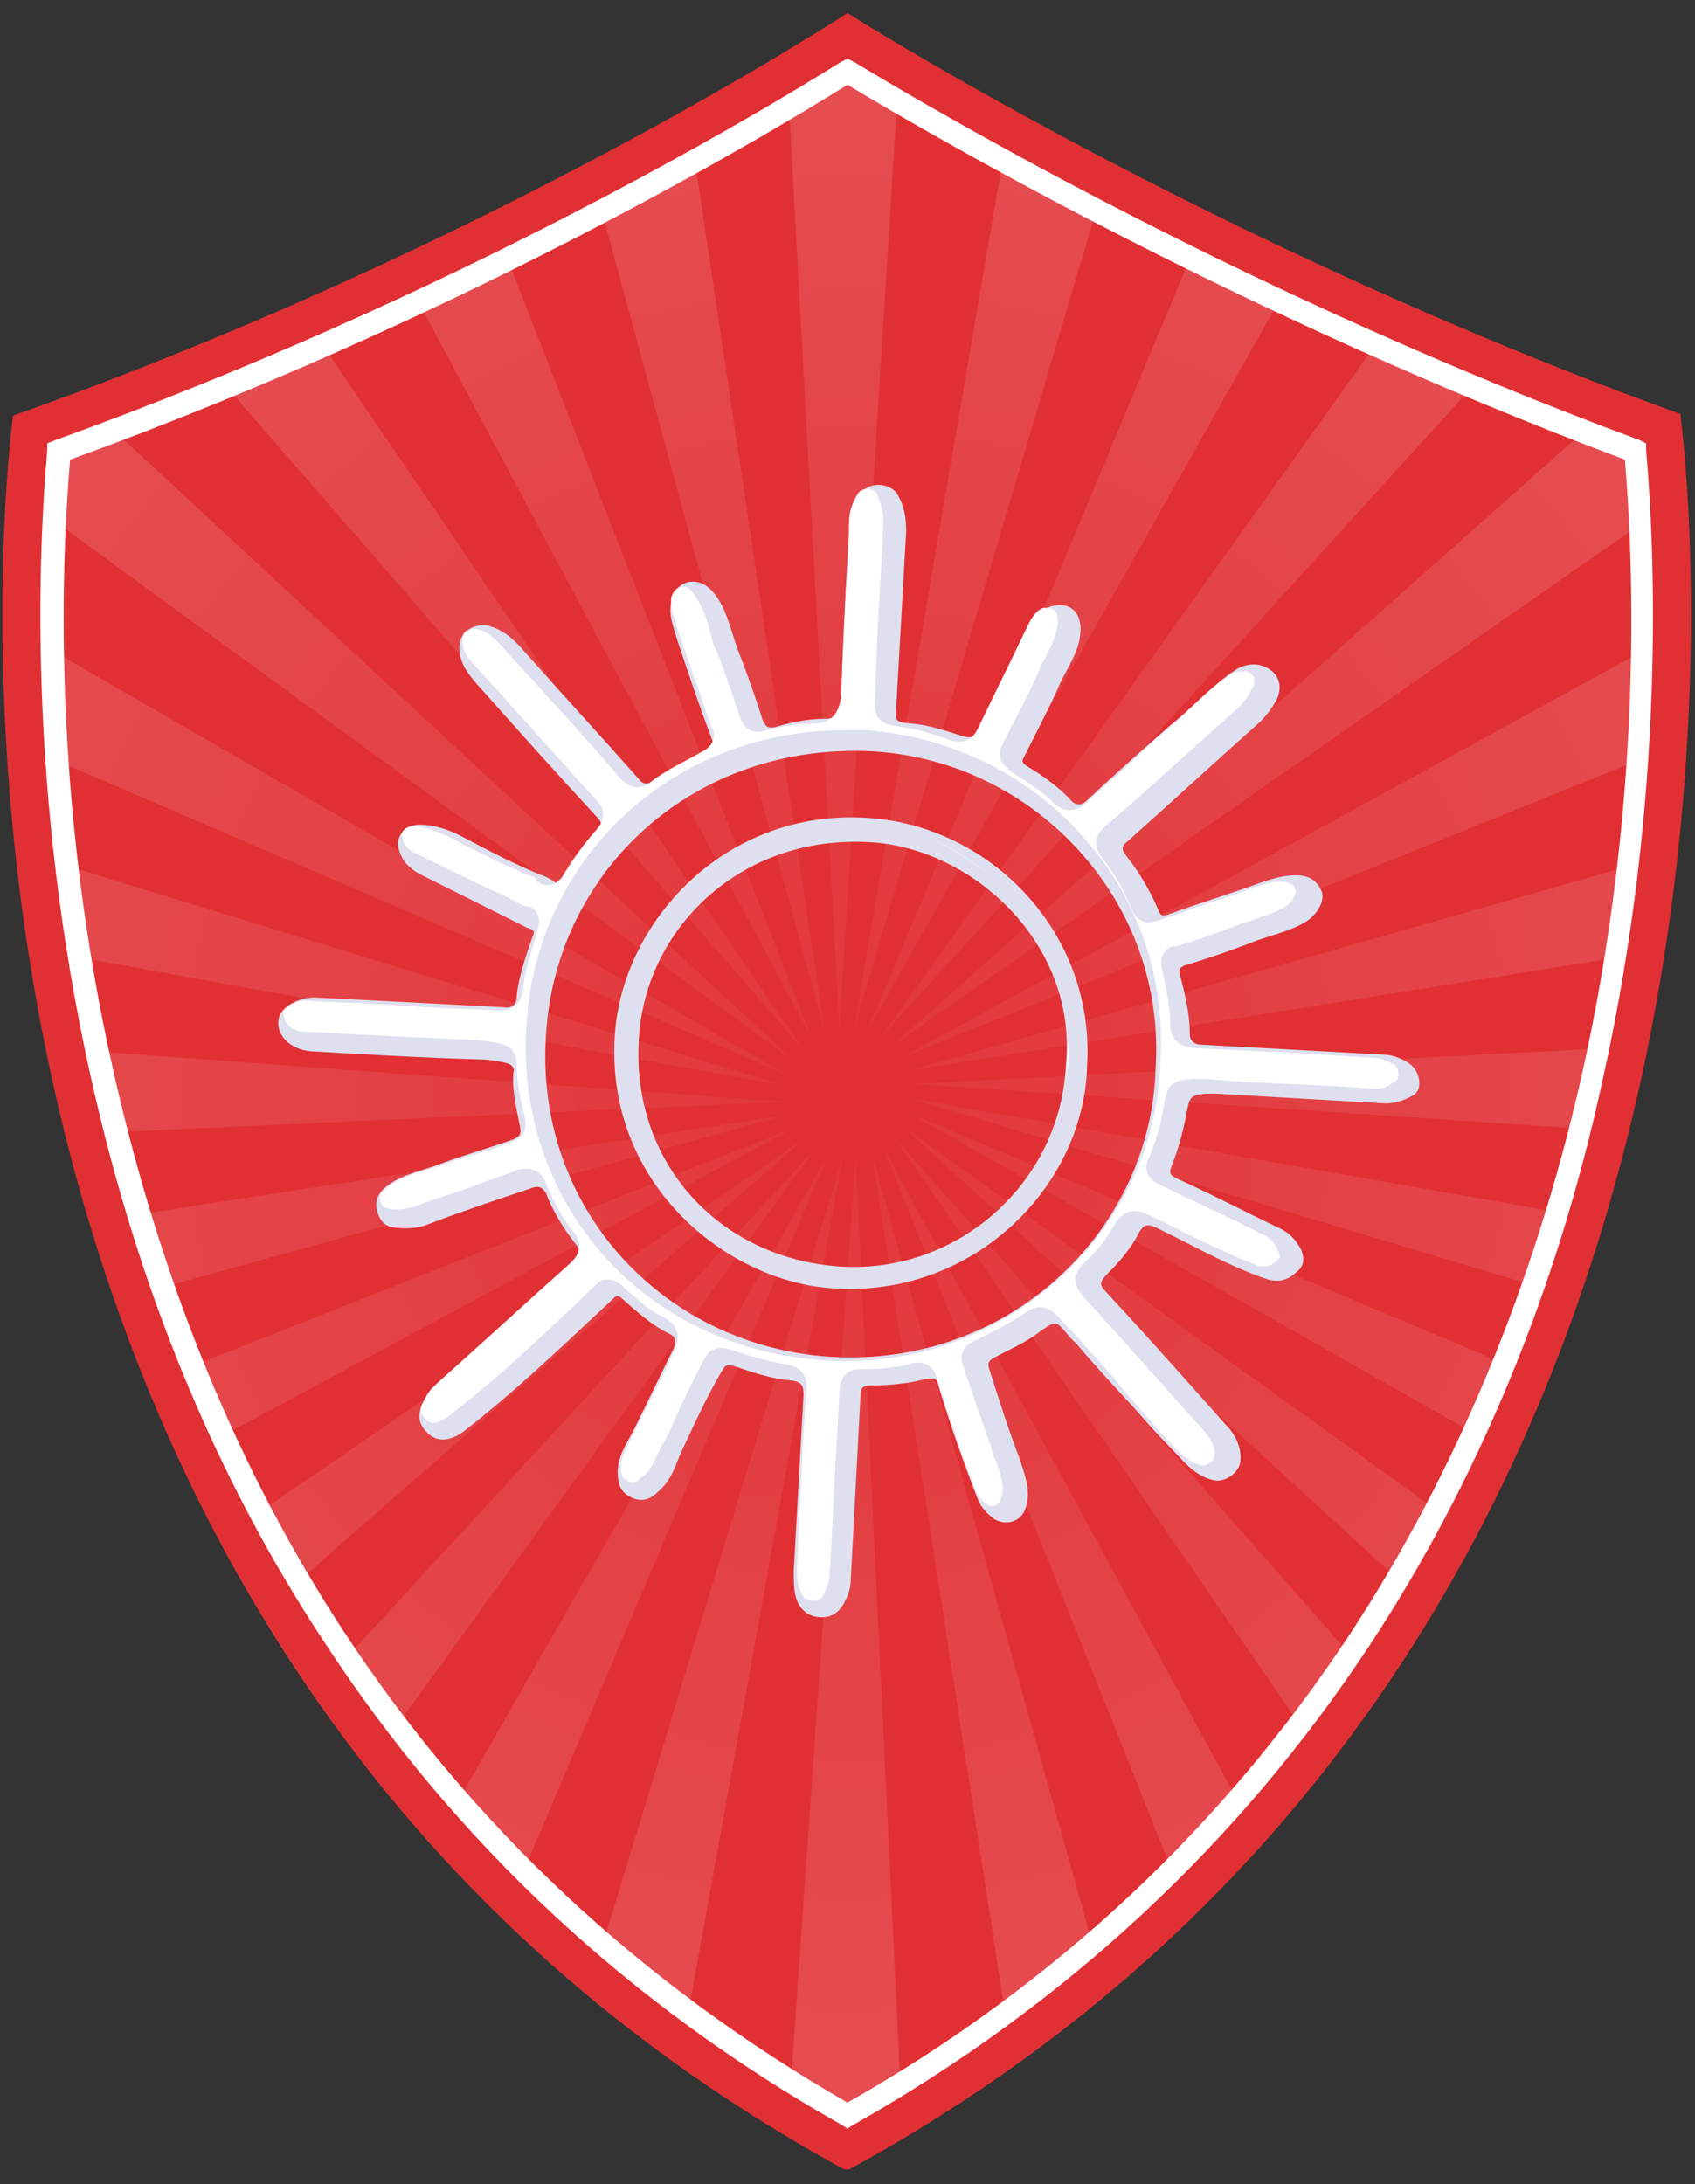
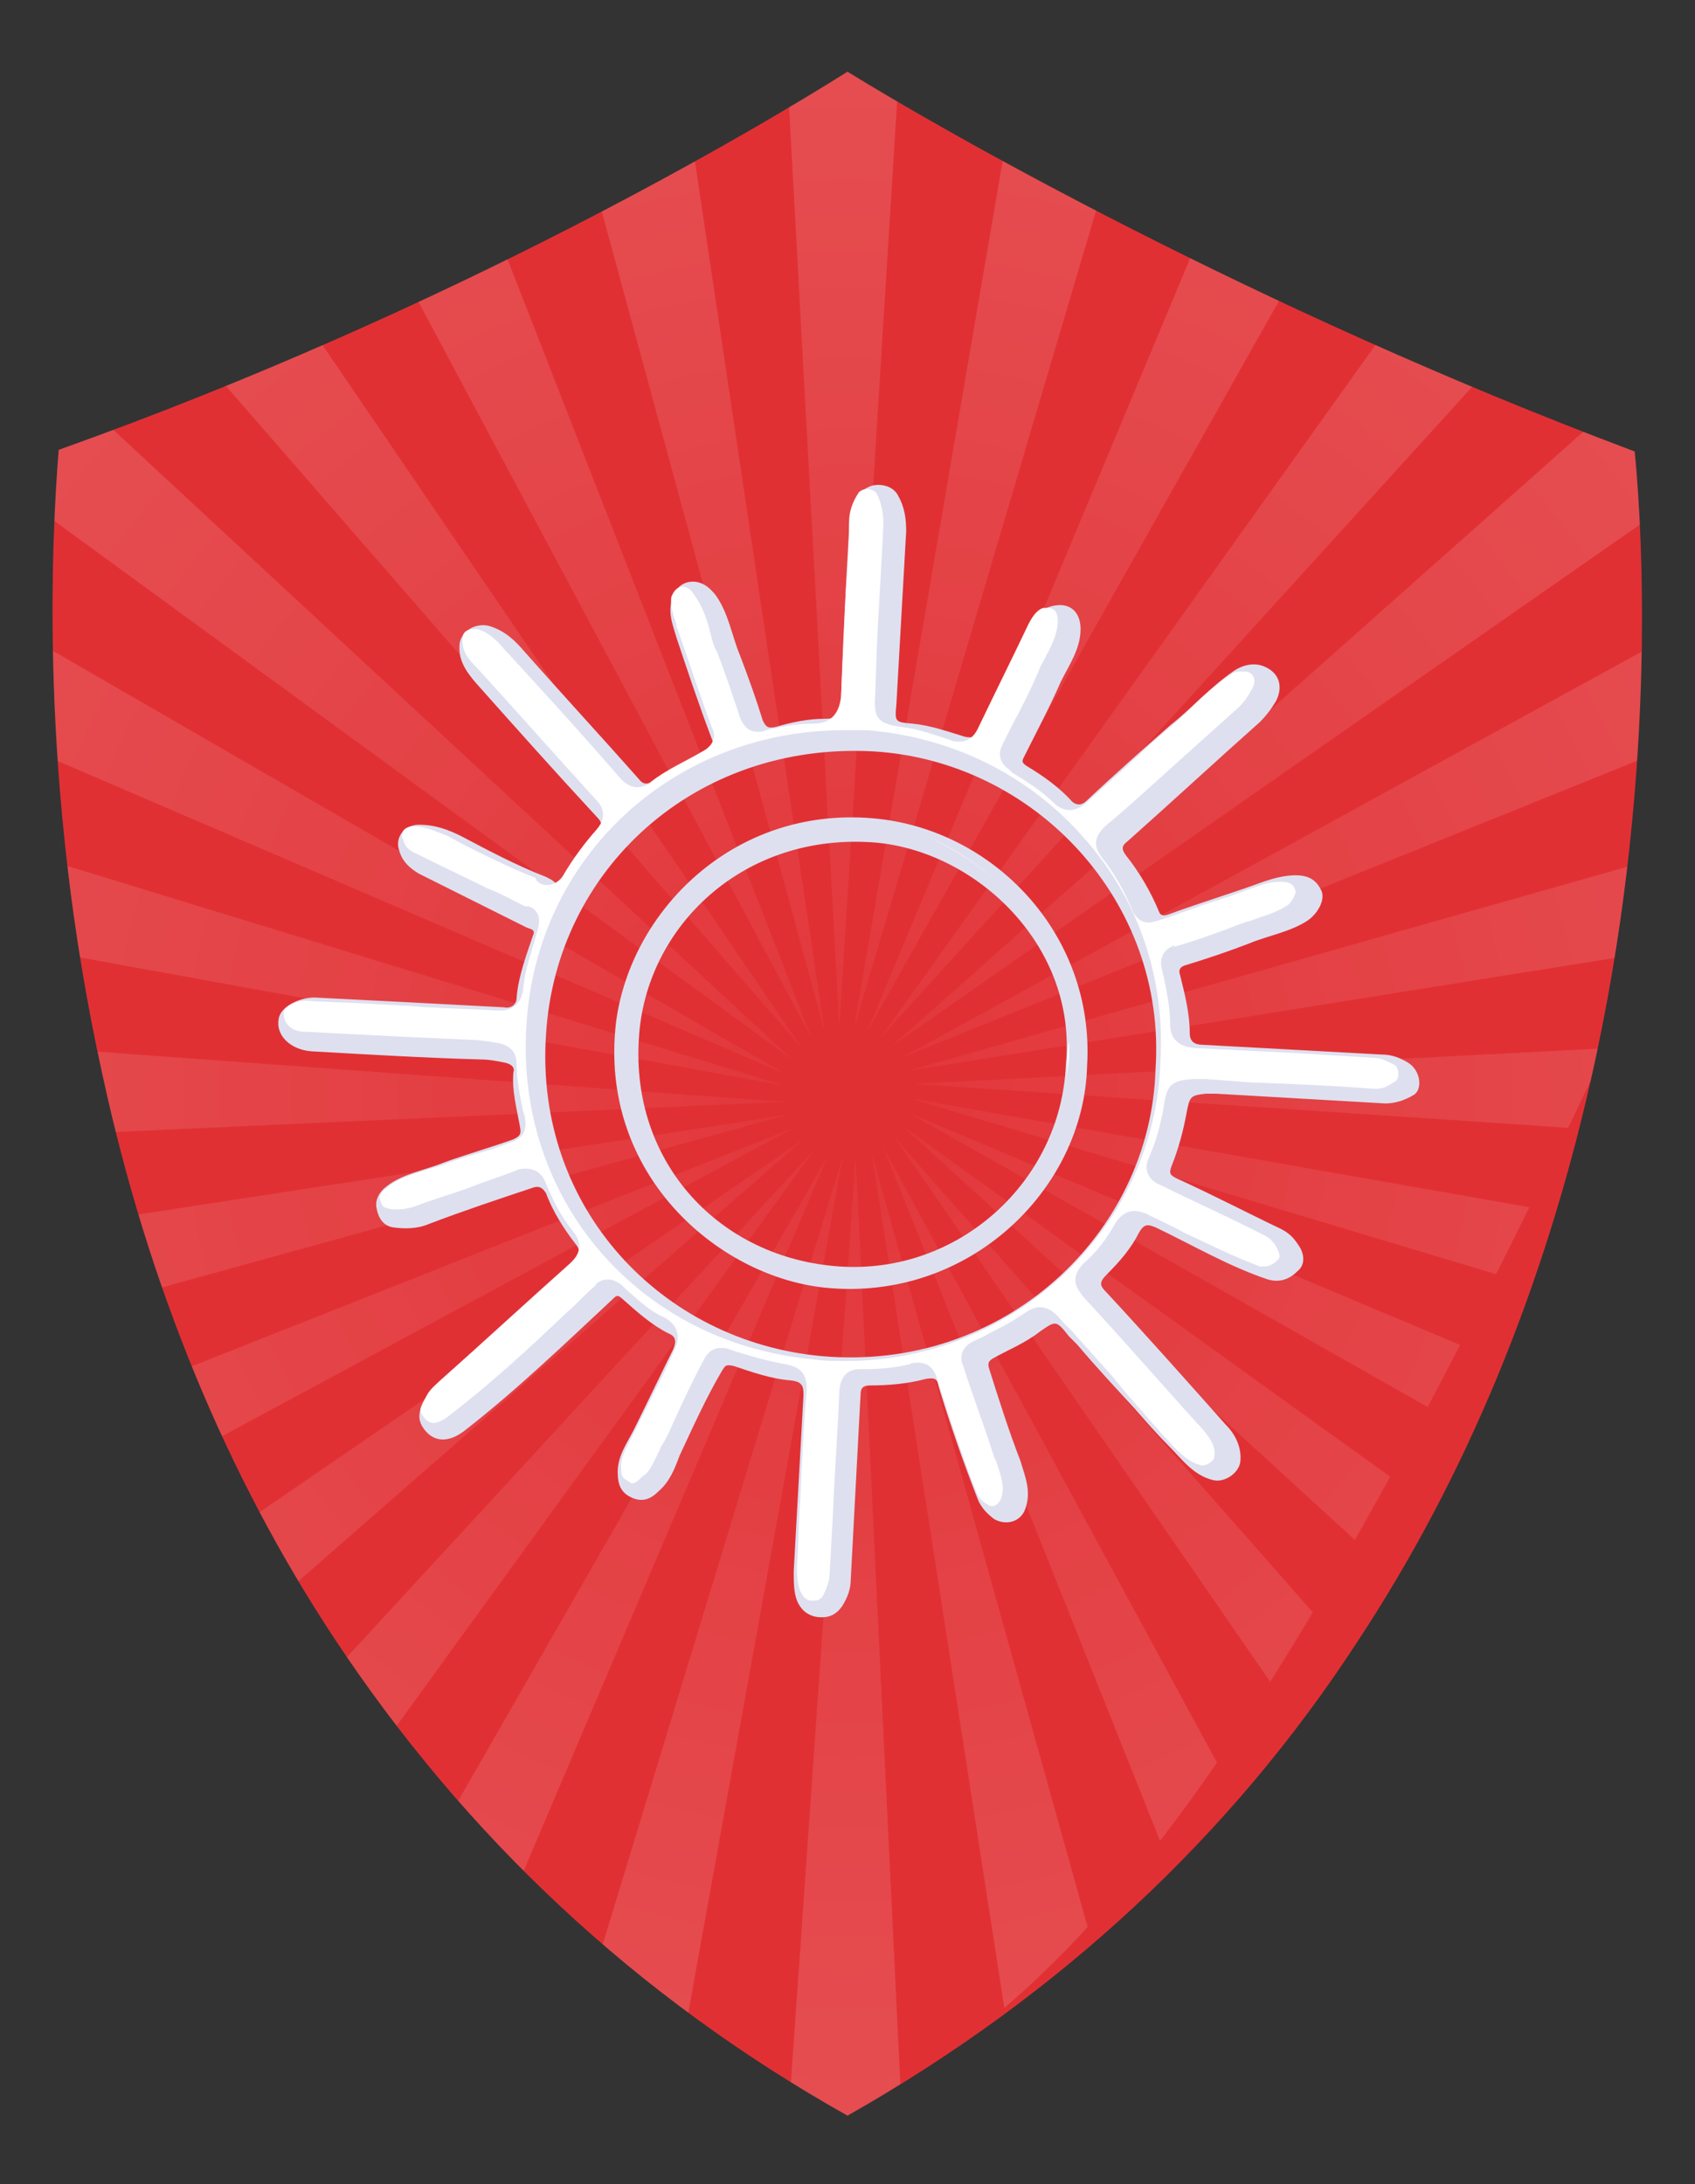
<svg xmlns="http://www.w3.org/2000/svg" xmlns:xlink="http://www.w3.org/1999/xlink" version="1.1" id="Layer_1" x="0px" y="0px" width="104px" height="134px" viewBox="0 0 104 134" style="enable-background:new 0 0 104 134;" xml:space="preserve">
  <rect x="0" y="0" width="104" height="134" fill="#333333" stroke="none" />
  <style type="text/css">
	.st0{fill:#E13034;}
	.st1{opacity:0.25;}
	.st2{opacity:0.61;clip-path:url(#SVGID_2_);fill:url(#SVGID_3_);}
	.st3{fill:none;}
	.st4{fill:#FFFFFF;}
	.st5{fill:#DEE0EF;}
</style>
  <g>
    <g>
-       <path class="st0" d="M52,0.8c0,0,22.1,14.1,51.1,24.6c0,0,10.3,74.2-51,107.7h-0.3C-9.5,99.6,0.8,25.5,0.8,25.5    C30.2,15.1,52,0.8,52,0.8L52,0.8z" />
      <g>
        <g>
          <path class="st0" d="M52,129.8c-13-7.3-23.5-17.2-31.5-29.3c-6.6-10-11.4-21.6-14.2-34.5c-4-18-3.1-33.3-2.7-38.4      C28,18.9,46.6,7.8,52,4.4c5.5,3.4,24.6,14.4,48.3,23.3c0.5,5.1,1.4,20.6-2.7,38.6c-2.9,12.8-7.7,24.4-14.3,34.4      C75.5,112.7,64.9,122.5,52,129.8z" />
        </g>
      </g>
      <g class="st1">
        <defs>
-           <path id="SVGID_1_" class="st1" d="M52,129.8c-13-7.3-23.5-17.2-31.5-29.3c-6.6-10-11.4-21.6-14.2-34.5c-4-18-3.1-33.3-2.7-38.4      C28,18.9,46.6,7.8,52,4.4c5.5,3.4,24.6,14.4,48.3,23.3c0.5,5.1,1.4,20.6-2.7,38.6c-2.9,12.8-7.7,24.4-14.3,34.4      C75.5,112.7,64.9,122.5,52,129.8z" />
+           <path id="SVGID_1_" class="st1" d="M52,129.8c-13-7.3-23.5-17.2-31.5-29.3c-6.6-10-11.4-21.6-14.2-34.5c-4-18-3.1-33.3-2.7-38.4      C28,18.9,46.6,7.8,52,4.4c5.5,3.4,24.6,14.4,48.3,23.3c0.5,5.1,1.4,20.6-2.7,38.6C75.5,112.7,64.9,122.5,52,129.8z" />
        </defs>
        <clipPath id="SVGID_2_">
          <use xlink:href="#SVGID_1_" style="overflow:visible;" />
        </clipPath>
        <radialGradient id="SVGID_3_" cx="51.997" cy="67.095" r="68.173" gradientUnits="userSpaceOnUse">
          <stop offset="0" style="stop-color:#FFFFFF;stop-opacity:0.2" />
          <stop offset="1" style="stop-color:#FFFFFF" />
        </radialGradient>
        <path class="st2" d="M41-1.1h-7.9l17.5,64.4L41-1.1z M-16.2,4.9v12.8L48.6,65L-16.2,4.9z M24.5-1.1h-9.3l34.6,64.8L24.5-1.1z      M4.6-1.1H-7.7l56.9,65.4L4.6-1.1z M-16.2,46.9v8l64.3,11.7L-16.2,46.9z M-16.2,28.7v9.5l64.4,27.7L-16.2,28.7z M120.2,55.4v-8     L55.7,65.7L120.2,55.4z M112.9-1.1h-12.6L54,63.7L112.9-1.1z M-16.2,62.9v7.6l64.3-2.9L-16.2,62.9z M120.2,38.7v-9.4L55.3,64.9     L120.2,38.7z M89.5-1.1h-9.4L53.2,63.3L89.5-1.1z M55.5-1.1H48l3.5,64.2L55.5-1.1z M71.4-1.1h-8l-11,64.2L71.4-1.1z M54.7,64.2     l65.4-45.6V6.1L54.7,64.2z M100.1,135.3h12.5L54.9,69.8L100.1,135.3z M63.5,135.3h8l-18-64.5L63.5,135.3z M120.2,128.4v-12.7     L55.4,69.1L120.2,128.4z M80.1,135.3h9.3L54.2,70.4L80.1,135.3z M120.2,104.8v-9.4L55.8,68.3L120.2,104.8z M120.2,70.8v-7.6     l-64.2,3.3L120.2,70.8z M120.2,86.7v-8L55.9,67.4L120.2,86.7z M-16.2,78.3v7.9l64.5-17.8L-16.2,78.3z M-16.2,114.8v12.4     l65.5-57.3L-16.2,114.8z M-16.2,94.9v9.3l64.9-35L-16.2,94.9z M-9.7,135.3H3L50,70.5L-9.7,135.3z M48,135.3h7.6L52.5,71L48,135.3     z M13.9,135.3h9.5l27.4-64.4L13.9,135.3z M32.1,135.3h8L51.7,71L32.1,135.3z" />
      </g>
      <g>
        <g>
          <path class="st3" d="M52,129.8c-13-7.3-23.5-17.2-31.5-29.3c-6.6-10-11.4-21.6-14.2-34.5c-4-18-3.1-33.3-2.7-38.4      C28,18.9,46.6,7.8,52,4.4c5.5,3.4,24.6,14.4,48.3,23.3c0.5,5.1,1.4,20.6-2.7,38.6c-2.9,12.8-7.7,24.4-14.3,34.4      C75.5,112.7,64.9,122.5,52,129.8z" />
        </g>
      </g>
      <g>
        <defs>
          <path id="SVGID_4_" d="M52,129.8c-13-7.3-23.5-17.2-31.5-29.3c-6.6-10-11.4-21.6-14.2-34.5c-4-18-3.1-33.3-2.7-38.4      C28,18.9,46.6,7.8,52,4.4c5.5,3.4,24.6,14.4,48.3,23.3c0.5,5.1,1.4,20.6-2.7,38.6c-2.9,12.8-7.7,24.4-14.3,34.4      C75.5,112.7,64.9,122.5,52,129.8z" />
        </defs>
        <clipPath id="SVGID_5_">
          <use xlink:href="#SVGID_4_" style="overflow:visible;" />
        </clipPath>
      </g>
      <g>
-         <path class="st4" d="M52,130.6l-0.3-0.2c-13.1-7.4-23.7-17.3-31.7-29.5C13.3,90.8,8.5,79.2,5.6,66.2c-4-17.8-3.2-32.9-2.7-38.6     l0-0.4L3.4,27C27.8,18.2,46.5,7,51.6,3.8L52,3.6l0.4,0.2C57.7,7,76.8,18.2,100.6,27l0.4,0.2l0,0.4c0.5,5.7,1.3,21-2.7,38.8     C95.5,79.3,90.6,91,84,101c-8,12.1-18.6,22-31.7,29.4L52,130.6z M4.3,28.2C3.8,34.1,3.1,48.8,7,65.9c2.9,12.8,7.6,24.3,14.1,34.2     C28.9,112,39.3,121.7,52,129c12.7-7.2,23-16.9,30.8-28.7c6.5-9.9,11.3-21.4,14.2-34.1c3.9-17.2,3.2-32,2.7-38     C76.5,19.5,57.8,8.7,52,5.2C46.4,8.7,28,19.6,4.3,28.2z" />
-       </g>
+         </g>
    </g>
    <g>
      <path class="st5" d="M53.5,50.2c-8.5-0.7-14.8,5.7-15.7,12.5C36.7,72,44,78.3,50.6,79c8.8,0.9,15.9-6,16.1-13.6    C67.2,57.3,60.9,50.8,53.5,50.2z M51.5,77.7c-7.3-0.5-12.8-6.3-12.3-14c0.4-6.8,6.4-12.7,14.6-12c6.2,0.6,12.3,6.4,11.6,13.6    C65.1,72.5,58.8,78.2,51.5,77.7z M86.4,65.2c-0.5-0.3-1-0.5-1.6-0.5c-3.7-0.2-7.3-0.4-11-0.6c-0.5,0-0.8-0.2-0.8-0.7    c0-1.2-0.3-2.4-0.6-3.6c-0.1-0.3,0-0.5,0.4-0.6c1.3-0.4,2.5-0.8,3.8-1.3c1.2-0.5,2.5-0.7,3.6-1.4c0.6-0.4,1.1-1.2,0.9-1.8    c-0.3-0.7-0.8-1-1.6-1c-0.7,0-1.4,0.2-2,0.4c-1.9,0.7-3.9,1.3-5.8,2c-0.3,0.1-0.5,0.1-0.6-0.2c-0.5-1.2-1.2-2.4-2-3.4    c-0.3-0.4-0.3-0.6,0.1-0.9c2.7-2.4,5.4-4.9,8.1-7.3c0.4-0.4,0.7-0.8,1-1.3c0.5-1,0.1-1.9-1-2.2c-0.5-0.1-1,0-1.5,0.3    c-1.5,1-2.6,2.3-4,3.4c-1.7,1.5-3.4,3-5.1,4.6c-0.2,0.2-0.5,0.4-0.9,0.1C65,48.3,64,47.6,63,47c-0.3-0.2-0.3-0.3-0.2-0.5    c0.8-1.6,1.6-3.1,2.3-4.7c0.5-1,1.2-2,1.2-3.2c0-1.1-0.7-1.7-1.8-1.4c-0.7,0.2-1.1,0.7-1.4,1.3C62,40.6,61,42.7,60,44.8    c-0.2,0.4-0.3,0.5-0.8,0.4c-1-0.3-2.1-0.7-3.2-0.8c-1.1-0.1-1.1-0.1-1-1.2c0.2-3.5,0.4-7,0.6-10.6c0-0.8-0.1-1.5-0.5-2.2    c-0.4-0.8-1.8-0.9-2.3-0.1c-0.4,0.6-0.7,1.3-0.7,2.1c-0.2,3.6-0.4,7.2-0.5,10.8c0,0.7-0.3,0.9-1,0.9c-1,0-2,0.2-3,0.5    c-0.5,0.1-0.6,0-0.8-0.4c-0.4-1.3-0.9-2.7-1.4-4c-0.5-1.2-0.7-2.6-1.5-3.7c-0.4-0.5-0.9-0.9-1.6-0.8c-0.6,0.1-1,0.6-1.1,1.2    c-0.2,0.8,0.1,1.5,0.3,2.2c0.7,2.1,1.4,4.2,2.2,6.3c0.1,0.3,0,0.4-0.3,0.6c-1.1,0.6-2.3,1.2-3.3,1.9c-0.3,0.2-0.6,0.3-0.9-0.1    c-2.3-2.6-4.7-5.2-7-7.8c-0.6-0.7-1.2-1.3-2.2-1.6c-0.8-0.2-1.7,0.3-1.8,1.1c-0.1,1,0.4,1.7,1,2.4c2.4,2.7,4.9,5.5,7.4,8.2    c0.3,0.3,0.4,0.5,0.1,0.9c-0.9,0.9-1.6,1.9-2.2,3c-0.1,0.2-0.3,0.3-0.5,0.1c-0.1-0.1-0.3-0.2-0.5-0.3c-1.8-0.7-3.5-1.6-5.2-2.5    c-0.8-0.4-1.6-0.7-2.6-0.7c-0.9,0-1.5,0.8-1.2,1.6c0.2,0.7,0.7,1.1,1.2,1.4c2.2,1.1,4.4,2.2,6.6,3.3c0.2,0.1,0.6,0.1,0.4,0.5    c-0.4,1.2-0.9,2.5-1,3.8c0,0.4-0.3,0.7-0.8,0.6c-1.9-0.1-3.8-0.2-5.7-0.3c-2-0.1-3.9-0.2-5.9-0.3c-1,0-2.1,0.6-2.2,1.3    c-0.2,1,0.7,1.9,2,2c3.5,0.2,6.9,0.4,10.4,0.5c0.5,0,1,0.1,1.5,0.2c0.4,0.1,0.6,0.3,0.5,0.6c-0.1,1.1,0.2,2.2,0.4,3.3    c0.1,0.5,0,0.6-0.4,0.8c-1.4,0.5-2.8,0.9-4.2,1.4c-1.2,0.5-2.6,0.7-3.6,1.5c-0.4,0.3-0.7,0.8-0.6,1.3c0.1,0.6,0.4,1.1,1,1.2    c0.7,0.1,1.5,0.1,2.2-0.2c2.1-0.8,4.2-1.5,6.3-2.2c0.5-0.2,0.7,0,0.9,0.3c0.4,1.1,1.1,2.2,1.8,3.1c0.4,0.5,0.2,0.7-0.2,1.1    c-2.7,2.4-5.4,4.9-8.1,7.3c-0.3,0.3-0.6,0.5-0.8,0.9c-0.3,0.6-0.7,1.2-0.3,1.9c0.6,1,1.6,1.1,2.7,0.2c3.2-2.5,6.1-5.3,9-8    c0.2-0.2,0.3-0.3,0.6,0c0.9,0.8,1.8,1.6,2.8,2.1c0.5,0.2,0.5,0.5,0.3,1c-0.8,1.6-1.6,3.3-2.4,4.9c-0.4,0.8-1,1.6-1,2.6    c0,0.8,0.2,1.3,0.9,1.6c0.7,0.3,1.2,0,1.6-0.4c0.7-0.6,1-1.4,1.3-2.2c0.8-1.7,1.6-3.5,2.6-5.2c0.2-0.3,0.2-0.4,0.7-0.3    c1.2,0.4,2.3,0.8,3.6,0.9c0.6,0.1,0.7,0.3,0.7,0.9c-0.2,3.6-0.4,7.2-0.6,10.8c0,0.6,0,1.3,0.2,1.8c0.2,0.5,0.6,0.9,1.2,1    c0.7,0.1,1.2-0.1,1.6-0.7c0.3-0.5,0.5-1,0.5-1.6c0.2-3.8,0.4-7.5,0.6-11.3c0-0.4,0.1-0.6,0.6-0.6c1.1,0,2.3-0.1,3.4-0.4    c0.6-0.1,0.7,0,0.8,0.5c0.7,2.3,1.5,4.6,2.4,6.9c0.2,0.5,0.6,0.9,1,1.2c0.7,0.4,1.6,0.2,1.9-0.6c0.4-1.1,0-2-0.3-3    c-0.7-1.8-1.3-3.7-1.9-5.6c-0.1-0.3-0.1-0.5,0.3-0.7c0.9-0.5,1.9-0.9,2.8-1.6c1-0.7,1-0.7,1.8,0.3c0.2,0.2,0.3,0.3,0.5,0.5    c1.1,1.3,2.3,2.6,3.5,3.9c0.7,0.8,1.4,1.6,2.1,2.3c0.8,0.8,1.5,1.8,2.7,2.1c0.7,0.2,1.6-0.4,1.7-1.1c0.1-0.9-0.3-1.7-0.9-2.3    c-2.4-2.7-4.8-5.4-7.3-8.1c-0.4-0.4-0.5-0.6,0-1.1c0.8-0.8,1.5-1.6,2-2.6c0.3-0.5,0.5-0.5,1-0.3c2.3,1.1,4.5,2.4,6.9,3.2    c0.7,0.2,1.3,0,1.8-0.5c0.5-0.4,0.4-1,0.2-1.4c-0.3-0.5-0.6-0.9-1.2-1.2c-2.1-1-4.2-2.1-6.4-3.1c-0.4-0.2-0.5-0.3-0.3-0.8    c0.4-1,0.7-2.1,0.9-3.2c0.2-1,0.2-1.1,1.2-1.2c0.2,0,0.4,0,0.6,0c3.5,0.2,6.9,0.4,10.4,0.6c0.6,0,1.2-0.2,1.7-0.5    C87.3,66.9,87.2,65.7,86.4,65.2z M50.4,83.2c-9.8-0.9-17.6-9.1-16.9-19.7c0.6-10.1,9.1-18,20.1-17.4c9.9,0.6,18,9.2,17.3,19.5    C70.6,75.7,61.6,84.2,50.4,83.2z" />
      <g>
        <path class="st4" d="M49.9,98.2c-0.1,0-0.1,0-0.2,0c-0.4-0.1-0.5-0.4-0.6-0.6c-0.2-0.5-0.2-1-0.2-1.5c0.1-1.4,0.1-2.7,0.2-4.1     c0.1-2.2,0.2-4.5,0.4-6.7c0-0.7-0.1-1.4-1.3-1.6c-1.1-0.2-2.2-0.5-3.4-0.9c-0.2-0.1-0.4-0.1-0.6-0.1c-0.6,0-0.9,0.5-1,0.7     c-0.7,1.3-1.3,2.6-1.9,3.9c-0.2,0.5-0.4,0.9-0.7,1.4c-0.1,0.1-0.1,0.3-0.2,0.4c-0.3,0.6-0.5,1.2-1,1.5C39.2,90.8,39,91,38.8,91     c-0.1,0-0.1,0-0.2-0.1c-0.4-0.2-0.5-0.3-0.5-0.9c0-0.6,0.3-1.1,0.6-1.7c0.1-0.2,0.2-0.4,0.3-0.6c0.6-1.2,1.2-2.4,1.8-3.6l0.6-1.3     c0.1-0.2,0.3-0.7,0.1-1.2c-0.1-0.3-0.4-0.6-0.8-0.8c-0.9-0.4-1.6-1.1-2.4-1.8l-0.2-0.2c-0.2-0.1-0.4-0.3-0.8-0.3     c-0.4,0-0.7,0.2-0.8,0.4c-0.6,0.5-1.1,1.1-1.7,1.6c-2.3,2.2-4.7,4.4-7.3,6.4c-0.4,0.3-0.7,0.4-0.9,0.4c-0.1,0-0.4,0-0.7-0.5     c-0.2-0.3-0.1-0.5,0.3-1.2c0.1-0.2,0.4-0.5,0.6-0.7c2.6-2.3,5.3-4.8,8.1-7.3c0.3-0.3,1.1-1,0.3-2c-0.8-1-1.3-2-1.7-3     c-0.3-0.8-0.9-0.9-1.2-0.9c-0.2,0-0.4,0-0.6,0.1c-1,0.4-2,0.7-3,1.1c-1.1,0.4-2.2,0.7-3.2,1.1c-0.3,0.1-0.7,0.2-1.1,0.2     c-0.2,0-0.5,0-0.7-0.1c-0.2,0-0.3-0.2-0.4-0.6c0-0.1,0-0.3,0.4-0.6c0.7-0.6,1.5-0.8,2.4-1.1c0.3-0.1,0.7-0.2,1-0.3     c1-0.4,2.1-0.7,3.1-1l1.1-0.4c1-0.3,1-1,0.9-1.6l-0.1-0.3c-0.2-1-0.4-1.9-0.4-2.9c0-0.4-0.1-1.1-1.1-1.3     c-0.6-0.1-1.2-0.2-1.6-0.2l-4.4-0.2c-2-0.1-3.9-0.2-5.9-0.3c-0.5,0-0.9-0.2-1.1-0.5c-0.1-0.1-0.2-0.4-0.2-0.7     c0-0.3,0.7-0.7,1.4-0.7l0.1,0c1.4,0.1,2.7,0.1,4.1,0.2l1.8,0.1c0.5,0,1,0.1,1.6,0.1c1.4,0.1,2.8,0.1,4.1,0.2c0.1,0,0.1,0,0.2,0     c0.8,0,1.3-0.5,1.4-1.3c0.1-1.3,0.6-2.5,0.9-3.7c0.1-0.3,0.1-0.7,0-0.9c-0.2-0.4-0.5-0.5-0.7-0.5l-0.1,0     c-0.8-0.4-1.5-0.8-2.3-1.1c-1.4-0.7-2.9-1.4-4.3-2.1c-0.5-0.2-0.8-0.5-0.9-1c-0.1-0.2,0-0.4,0.1-0.5c0.1-0.1,0.3-0.2,0.5-0.2     c0,0,0.1,0,0.1,0c0.7,0,1.3,0.3,2.1,0.6l0.9,0.5c1.4,0.7,2.8,1.4,4.3,2c0.1,0,0.2,0.1,0.2,0.2c0.3,0.3,0.5,0.3,0.7,0.3     c0.2,0,0.6-0.1,0.9-0.5c0.7-1.2,1.4-2.1,2.1-2.9c0.8-0.9,0.2-1.6,0-1.8c-3-3.3-5.2-5.8-7.4-8.2c-0.6-0.6-0.9-1.1-0.8-1.8     c0-0.4,0.4-0.5,0.7-0.5c0.1,0,0.1,0,0.2,0c0.7,0.2,1.2,0.7,1.7,1.3l0.1,0.1c2.2,2.4,4.5,4.9,7,7.8c0.1,0.1,0.5,0.5,1,0.5     c0.4,0,0.7-0.2,0.8-0.3c1-0.8,2.2-1.3,3.2-1.9c0.8-0.4,0.8-1.1,0.6-1.4l-0.4-1.1c-0.6-1.7-1.2-3.5-1.8-5.2l0-0.1     c-0.2-0.6-0.4-1.2-0.3-1.7c0.1-0.2,0.2-0.5,0.6-0.6c0,0,0.1,0,0.1,0c0.1,0,0.4,0,0.7,0.5c0.5,0.7,0.8,1.5,1,2.4     c0.1,0.4,0.2,0.8,0.4,1.1c0.5,1.3,1,2.8,1.4,4c0.1,0.2,0.3,0.9,1.1,0.9c0.1,0,0.3,0,0.5-0.1c0.9-0.2,1.8-0.4,2.8-0.4h0.1     c1.3,0,1.6-0.9,1.7-1.6c0.1-2.2,0.2-4.4,0.3-6.6c0.1-1.4,0.2-2.8,0.2-4.2c0-0.6,0.2-1.2,0.6-1.8c0.1-0.1,0.3-0.2,0.5-0.2     c0.2,0,0.5,0.1,0.6,0.3c0.3,0.6,0.4,1.2,0.4,1.8c-0.1,2.6-0.3,5.2-0.4,7.7l-0.1,2.8c-0.1,1.4,0.1,1.8,1.6,2     c0.9,0.1,1.8,0.4,2.7,0.7l0.3,0.1c0.2,0.1,0.4,0.1,0.6,0.1c0.7,0,1-0.6,1.1-0.8c1.2-2.5,2.2-4.5,3.1-6.4c0.3-0.6,0.6-0.9,0.9-1     c0.1,0,0.2,0,0.3,0c0.5,0,0.6,0.4,0.6,0.8c0,0.7-0.3,1.4-0.7,2.1c-0.1,0.3-0.3,0.5-0.4,0.8c-0.5,1.2-1.1,2.4-1.7,3.5l-0.6,1.2     c-0.2,0.4-0.3,1,0.4,1.5l0.2,0.2c1,0.6,1.9,1.2,2.6,1.9c0.3,0.3,0.7,0.4,0.9,0.4c0.5,0,0.9-0.3,1-0.4c0.7-0.6,1.3-1.2,2-1.8     c1-0.9,2-1.9,3.1-2.8c0.5-0.4,0.9-0.8,1.3-1.2c0.8-0.8,1.6-1.5,2.5-2.1c0.2-0.2,0.5-0.2,0.7-0.2c0.1,0,0.1,0,0.2,0     c0.2,0,0.4,0.1,0.5,0.3c0.1,0.2,0.1,0.5-0.1,0.8c-0.2,0.4-0.5,0.8-0.8,1.1c-1,0.9-1.9,1.7-2.9,2.6c-1.8,1.6-3.5,3.2-5.3,4.7     c-0.4,0.4-0.9,1-0.2,1.9c0.8,1,1.4,2.1,1.9,3.3c0.3,0.6,0.7,0.7,1,0.7c0.2,0,0.4-0.1,0.5-0.1c1.3-0.4,2.5-0.9,3.8-1.3     c0.7-0.2,1.4-0.5,2-0.7c0.6-0.2,1.1-0.4,1.7-0.4l0.1,0c0.6,0,0.8,0.2,0.9,0.6c0,0.1-0.2,0.7-0.6,0.9c-0.6,0.4-1.4,0.6-2.2,0.9     c-0.4,0.1-0.9,0.3-1.4,0.5c-1.1,0.4-2.2,0.8-3.3,1.1L72.1,58c-0.7,0.2-1,0.8-0.8,1.5c0.3,1.3,0.5,2.4,0.5,3.4     c0,0.6,0.3,1.3,1.5,1.4c2,0.1,4.1,0.2,6.1,0.3c1.6,0.1,3.3,0.2,4.9,0.3c0.4,0,0.8,0.2,1.2,0.4c0.2,0.1,0.3,0.3,0.3,0.6     c0,0.1,0,0.4-0.3,0.5c-0.4,0.3-0.7,0.4-1.1,0.4c0,0-0.1,0-0.1,0c-2.6-0.2-5.1-0.3-7.7-0.4L74,66.2l-0.2,0c-0.1,0-0.2,0-0.4,0     c-0.1,0-0.1,0-0.2,0c-1.4,0.1-1.6,0.4-1.8,1.7c-0.2,1.2-0.5,2.2-0.9,3.1c-0.5,1.1,0.4,1.6,0.7,1.7c1.8,0.9,3.6,1.7,5.4,2.6l1,0.5     c0.4,0.2,0.7,0.6,0.8,0.9c0.2,0.4,0.1,0.5,0,0.6c-0.3,0.3-0.6,0.4-0.8,0.4c-0.1,0-0.2,0-0.3,0c-1.6-0.6-3.2-1.4-4.7-2.1     c-0.7-0.4-1.4-0.7-2.2-1.1c-0.2-0.1-0.5-0.2-0.8-0.2c-0.5,0-0.9,0.3-1.2,0.8c-0.5,0.9-1.1,1.7-1.9,2.4c-1,1-0.3,1.7,0,2.1     c2.6,2.8,5.1,5.7,7.3,8.1c0.6,0.7,0.8,1.2,0.7,1.7c0,0.2-0.4,0.5-0.7,0.5c0,0-0.1,0-0.1,0c-0.8-0.2-1.4-0.8-2.1-1.6     c-0.1-0.1-0.2-0.2-0.3-0.3c-0.4-0.5-0.9-1-1.3-1.5c-0.3-0.3-0.5-0.6-0.8-0.9l-0.9-1.1c-0.8-0.9-1.7-1.9-2.5-2.8     c-0.1-0.1-0.2-0.2-0.3-0.3c-0.1-0.1-0.1-0.1-0.2-0.2c-0.5-0.6-0.9-1-1.5-1c-0.5,0-0.8,0.3-1.3,0.6c-0.6,0.4-1.2,0.7-1.8,1     c-0.3,0.2-0.6,0.3-1,0.5c-0.8,0.4-0.8,1.1-0.6,1.5c0.6,1.9,1.3,3.7,1.9,5.6l0.1,0.2c0.3,0.9,0.6,1.6,0.3,2.4     c-0.1,0.2-0.3,0.4-0.5,0.4c-0.1,0-0.2,0-0.3-0.1c-0.4-0.2-0.6-0.5-0.7-0.8c-0.8-2-1.5-4.1-2.4-6.9c-0.1-0.3-0.3-1-1.2-1     c-0.2,0-0.3,0-0.5,0.1C55,83.9,54,84,53.2,84c-0.1,0-0.2,0-0.3,0l-0.1,0c-0.8,0-1.2,0.4-1.3,1.3c-0.1,2.6-0.3,5.1-0.4,7.7     l-0.2,3.6c0,0.4-0.2,0.9-0.4,1.3C50.3,98.2,50.1,98.2,49.9,98.2z M51.8,44.8c-10.5,0-18.9,7.8-19.5,18.1     c-0.7,10.7,6.9,19.5,17.6,20.5c0.7,0.1,1.3,0.1,2,0.1c10.4,0,19-8.2,19.3-18.4c0.3-5-1.3-9.9-4.7-13.7c-3.4-3.9-8.2-6.2-13.3-6.6     C52.7,44.8,52.2,44.8,51.8,44.8z M65.2,67.3c0.2-0.8,0.3-1.6,0.3-2.4c0-0.3,0-0.6,0.1-1c0,0.3,0,0.6,0,1     C65.5,65.7,65.4,66.5,65.2,67.3z M61.4,54.3c-1.3-1.2-2.8-2.2-4.4-2.9C58.7,52.1,60.1,53.1,61.4,54.3z M49.5,50.6     c0.7-0.1,1.4-0.2,2.2-0.2C50.9,50.4,50.2,50.5,49.5,50.6z" />
      </g>
    </g>
  </g>
</svg>